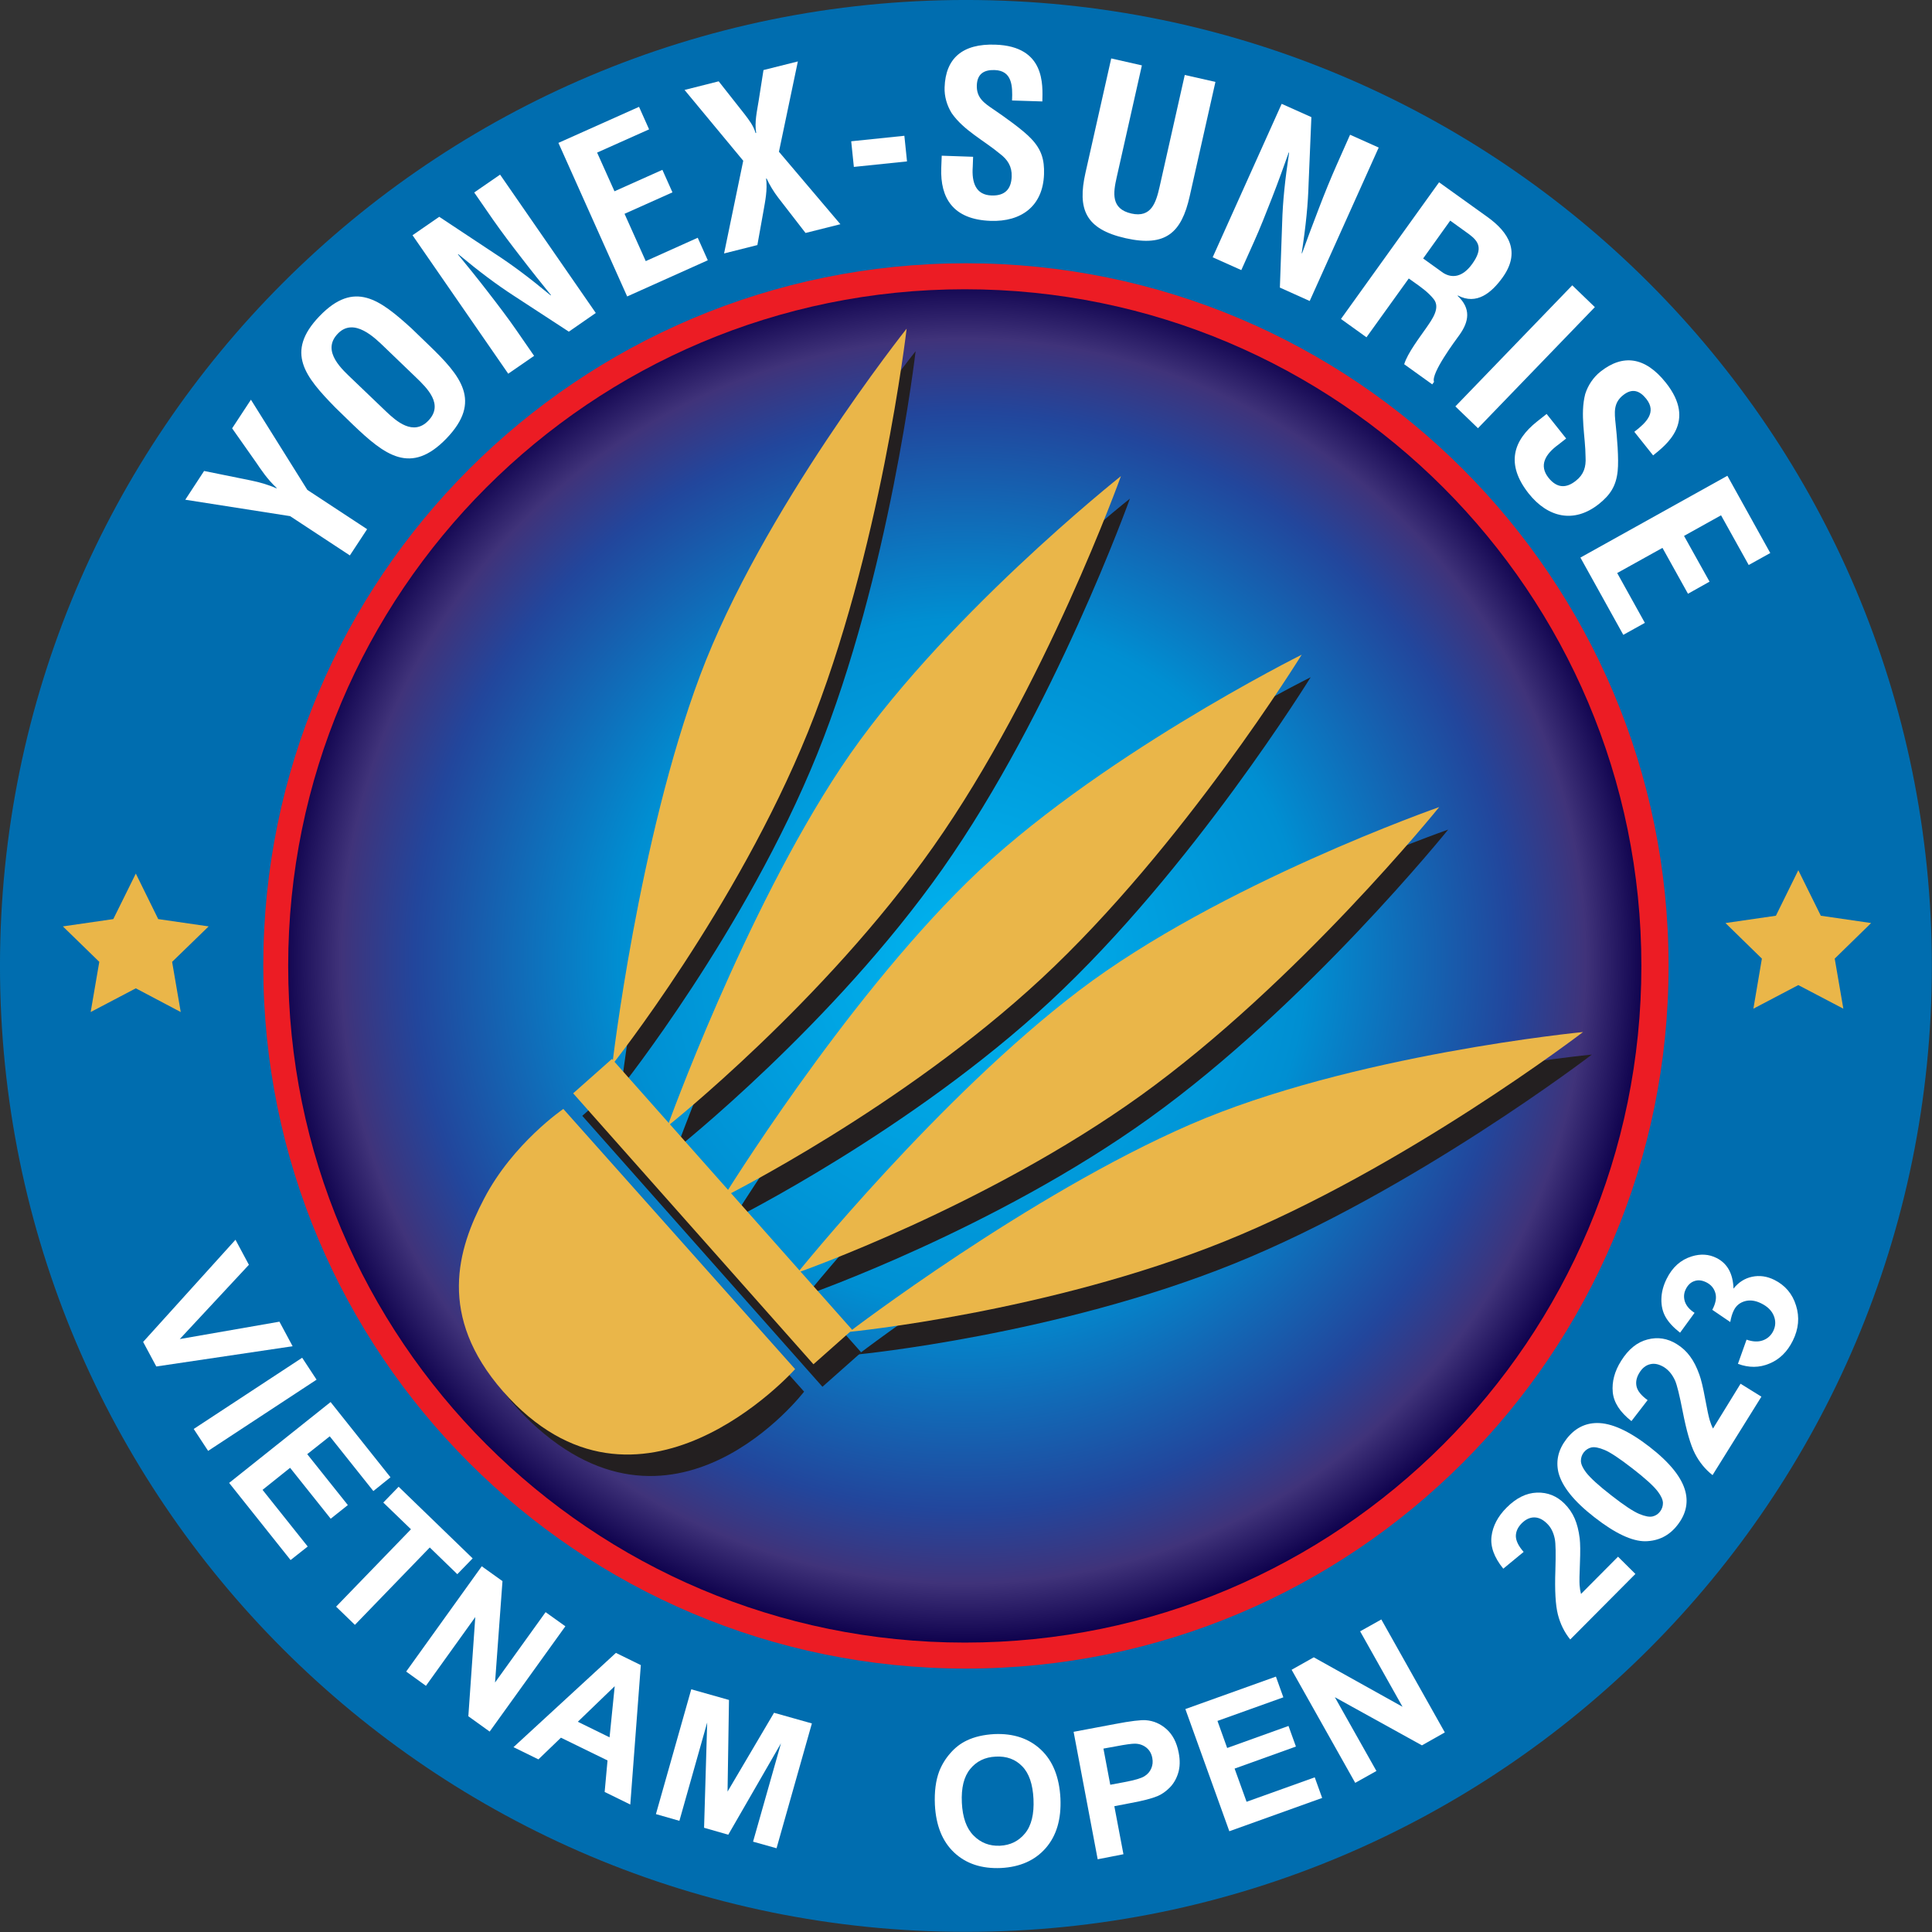
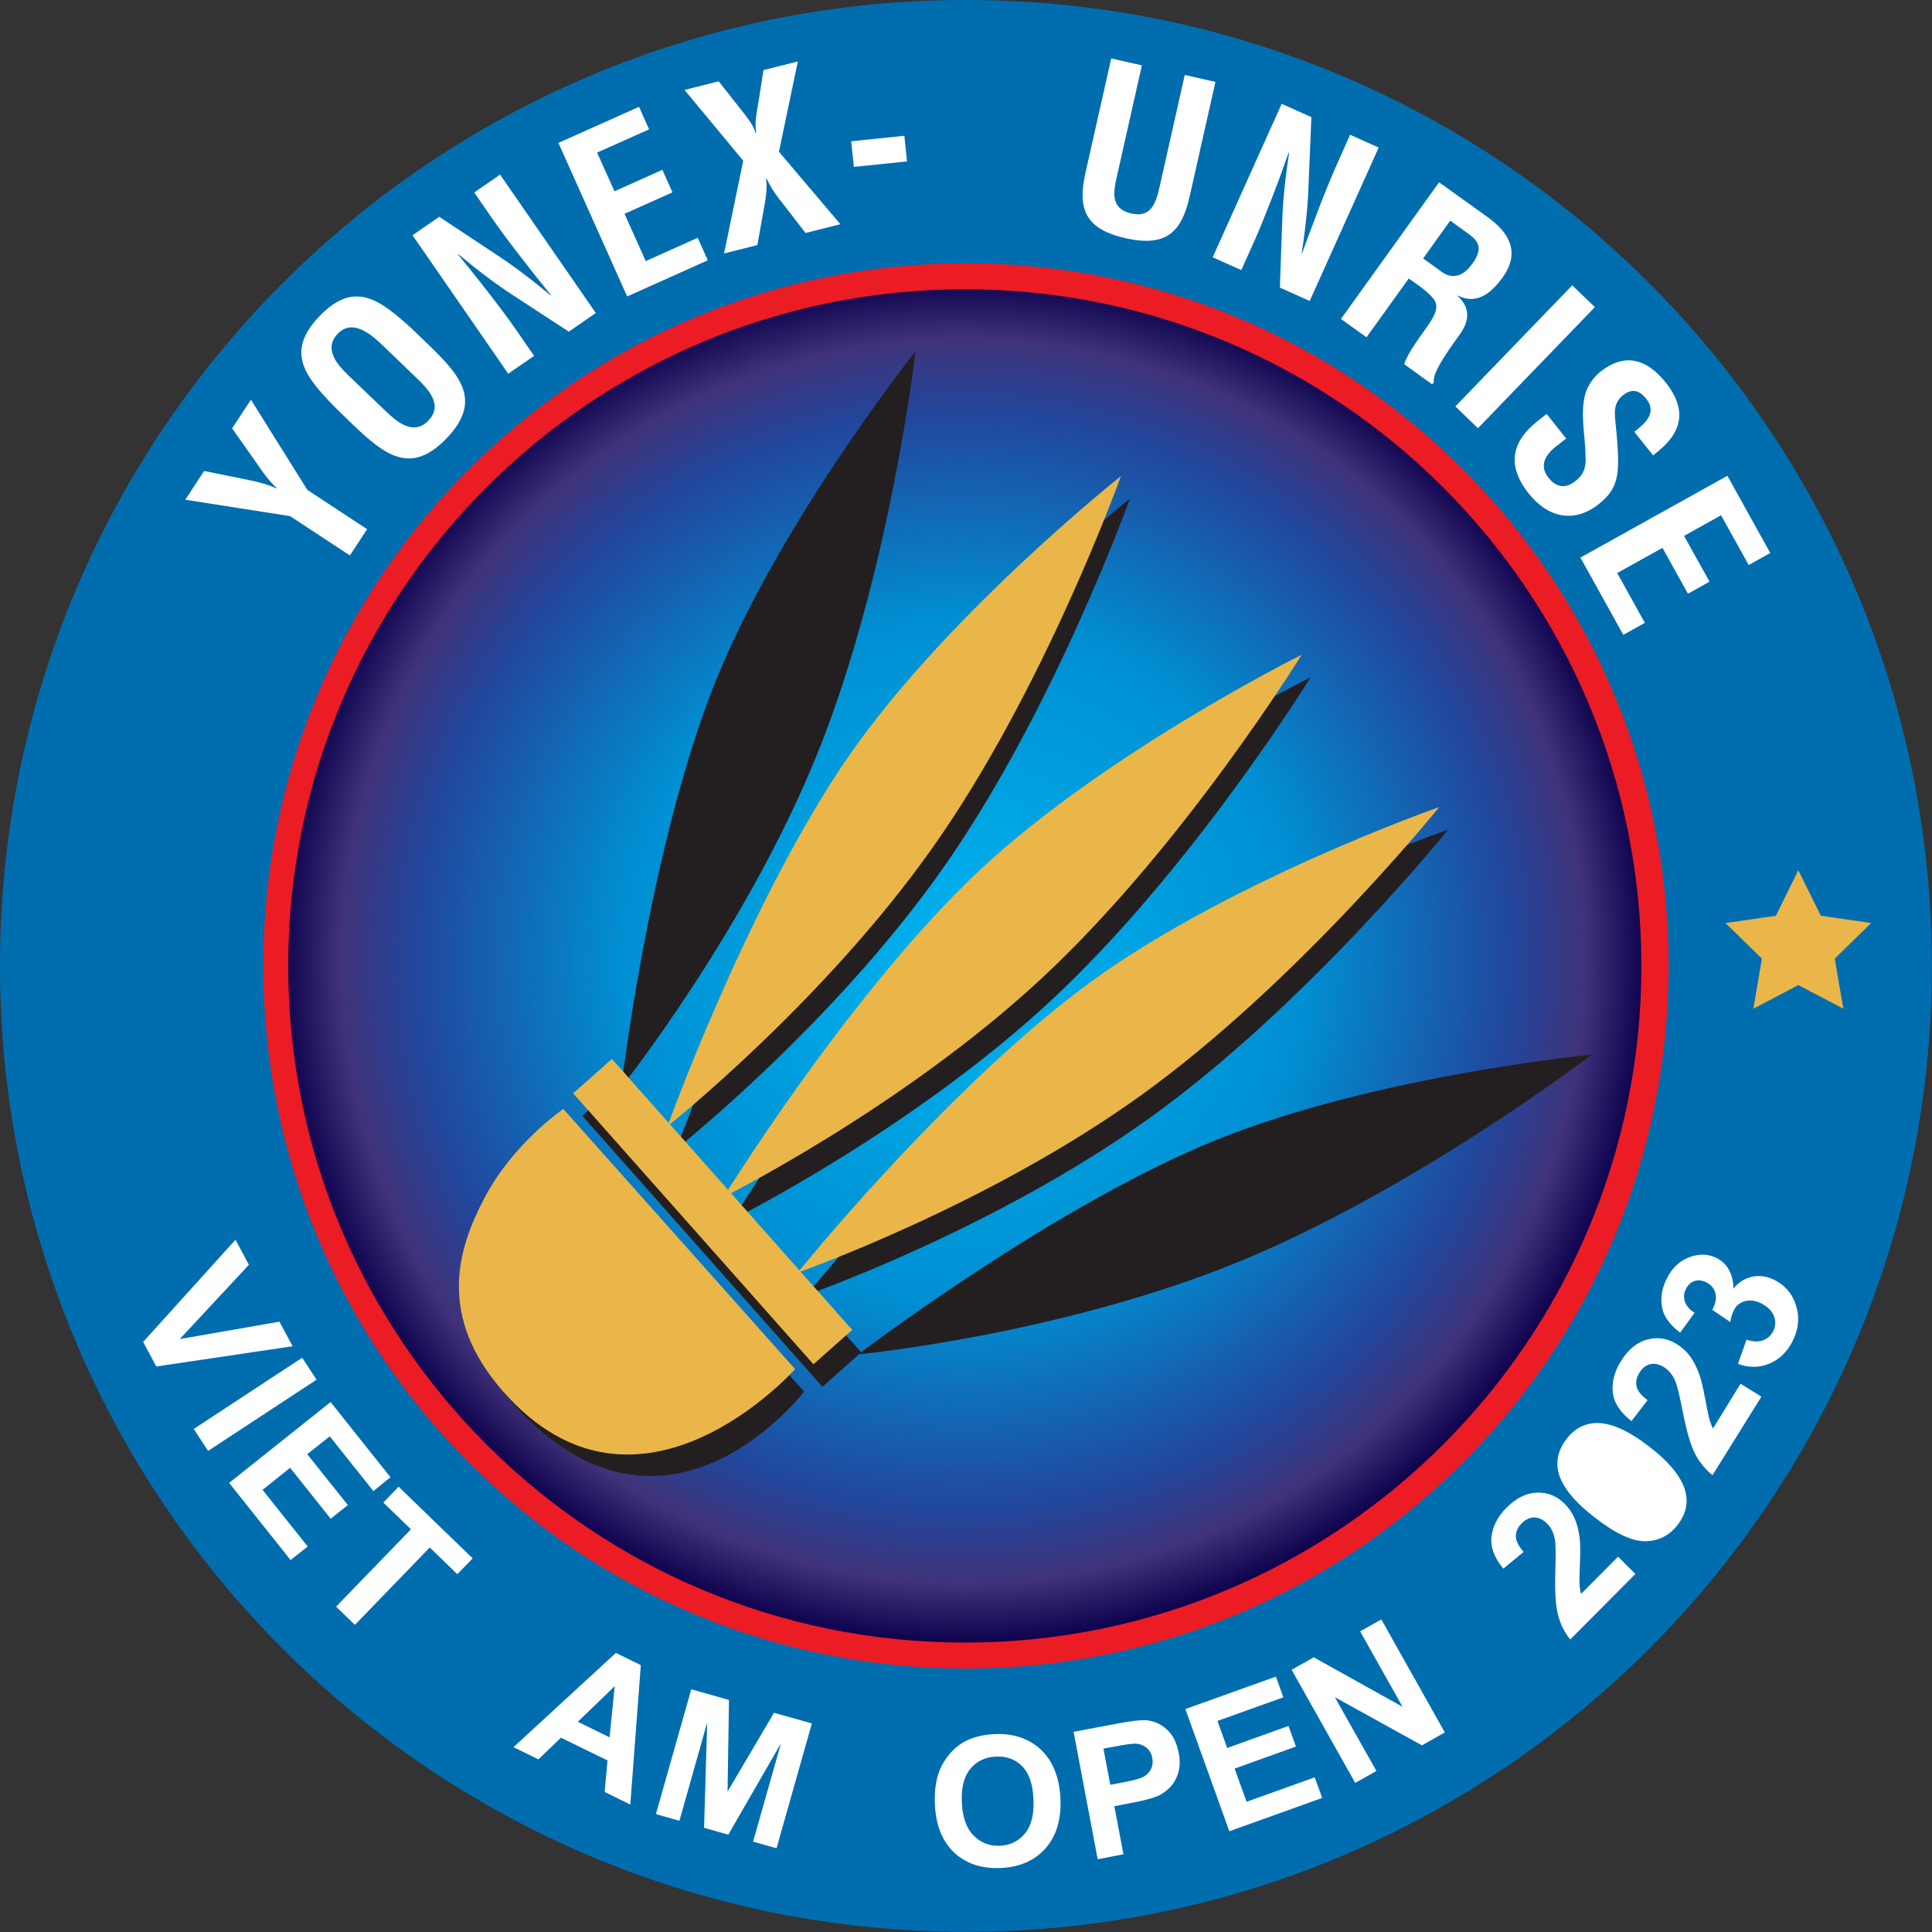
<svg xmlns="http://www.w3.org/2000/svg" xmlns:ns1="http://sodipodi.sourceforge.net/DTD/sodipodi-0.dtd" xmlns:ns2="http://www.inkscape.org/namespaces/inkscape" xmlns:xlink="http://www.w3.org/1999/xlink" version="1.1" id="Layer_1" x="0px" y="0px" viewBox="0 0 100 100" xml:space="preserve" ns1:docname="Vietnam Open.svg" width="100" height="100" ns2:version="1.2.2 (732a01da63, 2022-12-09)">
  <rect x="0" y="0" width="100" height="100" fill="#333333" stroke="none" />
  <defs id="defs2139" />
  <ns1:namedview id="namedview2137" pagecolor="#ffffff" bordercolor="#000000" borderopacity="0.25" ns2:showpageshadow="2" ns2:pageopacity="0.0" ns2:pagecheckerboard="0" ns2:deskcolor="#d1d1d1" showgrid="false" ns2:lockguides="true" ns2:zoom="4.04" ns2:cx="78.960396" ns2:cy="80.816832" ns2:window-width="1920" ns2:window-height="991" ns2:window-x="-9" ns2:window-y="-9" ns2:window-maximized="1" ns2:current-layer="Layer_1" />
  <style type="text/css" id="style2013">
	.st0{fill:#FFFFFF;}
	.st1{fill:#006DAF;}
	.st2{fill:#EC1C24;}
	
		.st3{clip-path:url(#SVGID_00000155831626356461593410000001673038705755790212_);fill:url(#SVGID_00000126306658047406365680000010352653282594656677_);}
	.st4{fill:#EAB649;}
	.st5{fill:none;stroke:#231F20;stroke-width:4.327;}
	.st6{fill:#231F20;}
	.st7{fill:none;stroke:#EAB649;stroke-width:4.327;}
</style>
  <g id="g2134" transform="matrix(0.62,0,0,0.62,-12.004,-12.004)">
    <g id="g2021">
      <path class="st1" d="m 180.64,100 c 0,44.54 -36.1,80.64 -80.64,80.64 -44.54,0 -80.64,-36.1 -80.64,-80.64 0,-44.54 36.1,-80.64 80.64,-80.64 44.54,0 80.64,36.1 80.64,80.64" id="path2017" />
      <path class="st2" d="m 158.66,100 c 0,32.4 -26.27,58.66 -58.66,58.66 -32.4,0 -58.66,-26.27 -58.66,-58.66 0,-32.39 26.27,-58.66 58.66,-58.66 32.4,0 58.66,26.26 58.66,58.66" id="path2019" />
    </g>
    <g id="g2042">
      <defs id="defs2024">
        <path id="SVGID_1_" d="m 43.42,100 c 0,31.2 25.29,56.49 56.49,56.49 31.2,0 56.48,-25.29 56.48,-56.49 0,-31.2 -25.29,-56.49 -56.48,-56.49 -31.2,0 -56.49,25.29 -56.49,56.49" />
      </defs>
      <clipPath id="SVGID_00000136409653043849679940000005233558937864273306_">
        <use xlink:href="#SVGID_1_" style="overflow:visible" id="use2026" />
      </clipPath>
      <radialGradient id="SVGID_00000000180780882086317790000011350085580396323202_" cx="-196.936" cy="519.506" r="0.513" gradientTransform="matrix(110.184,0,0,-110.184,21799.105,57341.18)" gradientUnits="userSpaceOnUse">
        <stop offset="0" style="stop-color:#00B4F0" id="stop2029" />
        <stop offset="0.5" style="stop-color:#008FD2" id="stop2031" />
        <stop offset="0.803" style="stop-color:#22469C" id="stop2033" />
        <stop offset="0.91" style="stop-color:#40337A" id="stop2035" />
        <stop offset="1" style="stop-color:#0D004C" id="stop2037" />
      </radialGradient>
      <rect x="43.42" y="43.51" style="fill:url(#SVGID_00000000180780882086317790000011350085580396323202_)" width="112.97" height="112.98" clip-path="url(#SVGID_00000136409653043849679940000005233558937864273306_)" id="rect2040" />
    </g>
    <g id="g2132">
-       <polygon class="st4" points="33.73,99.66 34.45,103.85 30.7,101.87 26.93,103.85 27.65,99.66 24.61,96.7 28.82,96.09 30.7,92.29 32.57,96.09 36.78,96.7 " id="polygon2044" />
      <polygon class="st4" points="172.53,99.39 173.25,103.57 169.49,101.6 165.74,103.57 166.45,99.39 163.41,96.42 167.62,95.81 169.49,92.01 171.37,95.81 175.57,96.42 " id="polygon2046" />
      <line class="st5" x1="89.64" y1="133.7" x2="69.59" y2="111.08" id="line2048" />
      <path class="st6" d="m 60.53,121.3 c 2.41,-4.61 6.61,-7.48 6.61,-7.48 l 19.35,21.72 c 0,0 -11.03,14.45 -23.4,1.96 -5.86,-5.92 -4.78,-11.97 -2.56,-16.2" id="path2050" />
      <path class="st6" d="m 95.8,48.68 c 0,0 -12.1,15.2 -17.25,28.97 -5.15,13.76 -7.32,32.47 -7.32,32.47 0,0 10.37,-13.04 16.34,-27.77 6.06,-14.97 8.23,-33.67 8.23,-33.67" id="path2052" />
      <path class="st6" d="m 113.69,60.99 c 0,0 -15.23,12.07 -23.36,24.31 -8.13,12.24 -14.49,29.96 -14.49,29.96 0,0 13.04,-10.35 22.19,-23.34 9.31,-13.21 15.66,-30.93 15.66,-30.93" id="path2054" />
      <path class="st6" d="m 128.78,75.9 c 0,0 -17.4,8.65 -27.89,18.95 -10.49,10.29 -20.37,26.32 -20.37,26.32 0,0 14.9,-7.43 26.54,-18.24 11.84,-11 21.72,-27.03 21.72,-27.03" id="path2056" />
      <path class="st6" d="m 140.26,88.62 c 0,0 -18.35,6.4 -30.04,15.3 -11.7,8.89 -23.51,23.55 -23.51,23.55 0,0 15.72,-5.5 28.62,-14.77 13.12,-9.42 24.93,-24.08 24.93,-24.08" id="path2058" />
      <path class="st6" d="m 152.26,107.4 c 0,0 -19.34,1.87 -32.81,7.73 -13.47,5.86 -28.43,17.3 -28.43,17.3 0,0 16.57,-1.61 31.31,-7.55 14.98,-6.04 29.93,-17.48 29.93,-17.48" id="path2060" />
      <line class="st7" x1="88.89" y1="131.82" x2="68.83" y2="109.2" id="line2062" />
      <path class="st4" d="m 59.78,119.42 c 2.4,-4.61 6.61,-7.48 6.61,-7.48 l 19.35,21.72 c 0,0 -13.1,14.74 -24.4,1.84 -5.48,-6.28 -3.78,-11.85 -1.56,-16.08" id="path2064" />
-       <path class="st4" d="m 95.05,46.8 c 0,0 -12.1,15.2 -17.25,28.97 -5.15,13.76 -7.32,32.47 -7.32,32.47 0,0 10.36,-13.04 16.33,-27.76 C 92.88,65.5 95.05,46.8 95.05,46.8" id="path2066" />
      <path class="st4" d="m 112.94,59.11 c 0,0 -15.23,12.07 -23.36,24.31 -8.13,12.24 -14.49,29.96 -14.49,29.96 0,0 13.04,-10.35 22.19,-23.34 9.31,-13.21 15.66,-30.93 15.66,-30.93" id="path2068" />
      <path class="st4" d="m 128.03,74.02 c 0,0 -17.4,8.66 -27.89,18.95 -10.49,10.29 -20.37,26.32 -20.37,26.32 0,0 14.9,-7.43 26.54,-18.24 11.84,-11 21.72,-27.03 21.72,-27.03" id="path2070" />
      <path class="st4" d="m 139.51,86.74 c 0,0 -18.35,6.41 -30.04,15.3 -11.7,8.89 -23.51,23.56 -23.51,23.56 0,0 15.72,-5.5 28.62,-14.77 13.12,-9.43 24.93,-24.09 24.93,-24.09" id="path2072" />
-       <path class="st4" d="m 151.52,105.52 c 0,0 -19.35,1.87 -32.82,7.73 -13.47,5.86 -28.43,17.3 -28.43,17.3 0,0 16.57,-1.61 31.31,-7.55 14.98,-6.04 29.94,-17.48 29.94,-17.48" id="path2074" />
      <polygon class="st0" points="34.37,131.15 42.69,129.7 43.79,131.75 32.41,133.44 31.31,131.39 39.02,122.86 40.14,124.95 " id="polygon2076" />
      <rect x="35.22" y="135.5" transform="matrix(0.836,-0.549,0.549,0.836,-68.3,44.714)" class="st0" width="10.83" height="2.19" id="rect2078" />
      <polygon class="st0" points="50.53,143.84 46.89,139.27 45.01,140.76 48.4,145.01 46.97,146.15 43.58,141.9 41.28,143.74 45.05,148.47 43.62,149.6 38.49,143.16 46.96,136.41 51.96,142.69 " id="polygon2080" />
      <polygon class="st0" points="52.64,143.48 58.82,149.46 57.54,150.78 55.24,148.55 48.99,155.01 47.42,153.49 53.67,147.03 51.36,144.8 " id="polygon2082" />
-       <polygon class="st0" points="60.69,159.82 64.91,153.95 66.56,155.13 60.24,163.92 58.46,162.64 59.04,154.36 54.92,160.1 53.27,158.91 59.58,150.12 61.31,151.36 " id="polygon2084" />
      <path class="st0" d="m 71.98,170.01 -2.14,-1.05 0.24,-2.63 -3.89,-1.9 -1.88,1.81 -2.08,-1.02 8.55,-7.87 2.08,1.02 z m -1.73,-5.61 0.43,-4.27 -3.08,2.97 z" id="path2086" />
      <polygon class="st0" points="80.1,168.93 83.98,162.35 87.14,163.24 84.19,173.66 82.23,173.11 84.56,164.9 80.16,172.53 78.14,171.95 78.4,163.16 76.08,171.37 74.12,170.81 77.07,160.39 80.22,161.28 " id="polygon2088" />
      <path class="st0" d="m 97.41,170.04 c -0.05,-1.1 0.07,-2.03 0.36,-2.8 0.22,-0.56 0.53,-1.07 0.94,-1.53 0.4,-0.46 0.85,-0.8 1.35,-1.04 0.66,-0.32 1.43,-0.49 2.31,-0.54 1.59,-0.07 2.89,0.36 3.89,1.3 1,0.94 1.54,2.3 1.63,4.06 0.08,1.75 -0.33,3.13 -1.23,4.16 -0.9,1.03 -2.15,1.58 -3.74,1.66 -1.61,0.07 -2.91,-0.36 -3.9,-1.29 -0.99,-0.93 -1.52,-2.26 -1.61,-3.98 m 2.25,-0.18 c 0.06,1.22 0.38,2.14 0.98,2.74 0.59,0.6 1.33,0.89 2.2,0.85 0.87,-0.04 1.57,-0.39 2.1,-1.04 0.53,-0.65 0.76,-1.61 0.7,-2.86 -0.06,-1.24 -0.37,-2.15 -0.94,-2.73 -0.57,-0.59 -1.31,-0.86 -2.21,-0.81 -0.9,0.04 -1.61,0.39 -2.13,1.03 -0.53,0.64 -0.76,1.58 -0.7,2.82" id="path2090" />
      <path class="st0" d="m 111,174.58 -2.01,-10.64 3.45,-0.65 c 1.3,-0.25 2.17,-0.35 2.58,-0.32 0.64,0.05 1.21,0.29 1.73,0.75 0.51,0.46 0.85,1.11 1.01,1.95 0.13,0.65 0.11,1.23 -0.04,1.71 -0.15,0.49 -0.39,0.9 -0.71,1.22 -0.32,0.32 -0.66,0.56 -1.02,0.71 -0.49,0.2 -1.22,0.39 -2.2,0.57 l -1.4,0.27 0.76,4.01 z m 0.48,-9.24 0.57,3.02 1.18,-0.22 c 0.85,-0.16 1.4,-0.32 1.67,-0.49 0.26,-0.16 0.46,-0.38 0.57,-0.65 0.12,-0.27 0.15,-0.56 0.09,-0.87 -0.07,-0.39 -0.25,-0.68 -0.52,-0.89 -0.28,-0.21 -0.59,-0.31 -0.95,-0.31 -0.26,0 -0.78,0.07 -1.56,0.22 z" id="path2092" />
      <polygon class="st0" points="126.5,161.06 121,163.03 121.81,165.29 126.93,163.45 127.55,165.17 122.43,167.01 123.43,169.78 129.12,167.74 129.74,169.46 121.99,172.24 118.32,162.04 125.88,159.33 " id="polygon2094" />
      <polygon class="st0" points="136.45,161.85 132.91,155.55 134.68,154.56 139.98,163.99 138.07,165.07 130.8,161.05 134.27,167.21 132.5,168.2 127.19,158.76 129.04,157.72 " id="polygon2096" />
      <path class="st0" d="m 154.44,149.32 1.45,1.44 -5.44,5.47 c -0.49,-0.6 -0.83,-1.3 -1.03,-2.08 -0.2,-0.78 -0.27,-2.02 -0.21,-3.7 0.04,-1.36 0.03,-2.23 -0.05,-2.62 -0.11,-0.54 -0.32,-0.96 -0.64,-1.27 -0.35,-0.35 -0.71,-0.52 -1.08,-0.52 -0.37,0 -0.72,0.17 -1.05,0.5 -0.32,0.33 -0.48,0.68 -0.48,1.07 0.01,0.39 0.22,0.82 0.65,1.31 l -1.7,1.4 c -0.77,-0.95 -1.09,-1.85 -0.98,-2.71 0.11,-0.86 0.53,-1.66 1.26,-2.39 0.8,-0.8 1.64,-1.22 2.53,-1.25 0.89,-0.03 1.66,0.28 2.3,0.92 0.37,0.37 0.65,0.78 0.85,1.24 0.2,0.46 0.34,1.01 0.42,1.66 0.05,0.43 0.06,1.11 0.02,2.06 -0.04,0.94 -0.05,1.55 -0.03,1.83 0.02,0.28 0.06,0.53 0.12,0.75 z" id="path2098" />
-       <path class="st0" d="m 150.14,139.49 c 0.68,-0.88 1.53,-1.32 2.54,-1.33 1.2,-0.01 2.66,0.65 4.38,1.98 1.72,1.33 2.72,2.59 3.01,3.76 0.24,0.97 0.02,1.9 -0.67,2.78 -0.68,0.88 -1.58,1.33 -2.68,1.35 -1.1,0.01 -2.52,-0.65 -4.26,-2.01 -1.71,-1.33 -2.71,-2.58 -3,-3.75 -0.22,-0.98 0,-1.9 0.68,-2.78 m 1.44,1.12 c -0.16,0.21 -0.24,0.45 -0.24,0.72 0.01,0.27 0.15,0.58 0.42,0.94 0.36,0.47 1.07,1.12 2.13,1.94 1.06,0.83 1.84,1.34 2.32,1.54 0.48,0.2 0.85,0.27 1.11,0.21 0.26,-0.06 0.47,-0.2 0.63,-0.41 0.16,-0.21 0.24,-0.45 0.24,-0.72 -0.01,-0.27 -0.15,-0.58 -0.42,-0.94 -0.35,-0.47 -1.06,-1.11 -2.13,-1.94 -1.07,-0.83 -1.84,-1.34 -2.32,-1.54 -0.48,-0.2 -0.85,-0.27 -1.11,-0.21 -0.25,0.06 -0.46,0.2 -0.63,0.41" id="path2100" />
+       <path class="st0" d="m 150.14,139.49 c 0.68,-0.88 1.53,-1.32 2.54,-1.33 1.2,-0.01 2.66,0.65 4.38,1.98 1.72,1.33 2.72,2.59 3.01,3.76 0.24,0.97 0.02,1.9 -0.67,2.78 -0.68,0.88 -1.58,1.33 -2.68,1.35 -1.1,0.01 -2.52,-0.65 -4.26,-2.01 -1.71,-1.33 -2.71,-2.58 -3,-3.75 -0.22,-0.98 0,-1.9 0.68,-2.78 m 1.44,1.12 " id="path2100" />
      <path class="st0" d="m 164.67,134.88 1.74,1.08 -4.08,6.55 c -0.61,-0.48 -1.1,-1.08 -1.47,-1.8 -0.37,-0.72 -0.71,-1.91 -1.03,-3.56 -0.26,-1.33 -0.47,-2.18 -0.63,-2.54 -0.23,-0.5 -0.53,-0.86 -0.9,-1.1 -0.42,-0.26 -0.81,-0.35 -1.17,-0.26 -0.36,0.08 -0.67,0.32 -0.91,0.72 -0.24,0.39 -0.32,0.77 -0.23,1.15 0.09,0.38 0.4,0.75 0.92,1.13 l -1.35,1.75 c -0.96,-0.75 -1.48,-1.56 -1.56,-2.42 -0.08,-0.86 0.15,-1.74 0.7,-2.61 0.6,-0.96 1.33,-1.56 2.19,-1.78 0.86,-0.23 1.68,-0.1 2.45,0.38 0.44,0.27 0.81,0.61 1.11,1.02 0.3,0.4 0.56,0.91 0.78,1.53 0.15,0.41 0.31,1.07 0.48,2 0.17,0.93 0.3,1.52 0.38,1.79 0.08,0.27 0.17,0.5 0.28,0.71 z" id="path2102" />
      <path class="st0" d="m 164.45,133.22 0.72,-2.02 c 0.52,0.18 0.97,0.2 1.36,0.06 0.39,-0.14 0.68,-0.4 0.87,-0.78 0.2,-0.41 0.22,-0.83 0.05,-1.26 -0.17,-0.43 -0.52,-0.78 -1.04,-1.04 -0.5,-0.25 -0.95,-0.31 -1.38,-0.19 -0.42,0.12 -0.73,0.37 -0.92,0.76 -0.13,0.25 -0.23,0.58 -0.3,0.98 l -1.5,-1.02 c 0.28,-0.53 0.37,-0.99 0.26,-1.39 -0.11,-0.4 -0.36,-0.71 -0.77,-0.91 -0.35,-0.17 -0.67,-0.21 -0.98,-0.1 -0.31,0.1 -0.55,0.33 -0.72,0.67 -0.17,0.34 -0.19,0.68 -0.08,1.04 0.12,0.35 0.38,0.67 0.81,0.94 l -1.21,1.66 c -0.56,-0.44 -0.96,-0.87 -1.21,-1.31 -0.25,-0.44 -0.36,-0.94 -0.35,-1.5 0.01,-0.56 0.16,-1.13 0.44,-1.69 0.48,-0.97 1.18,-1.59 2.09,-1.87 0.74,-0.23 1.43,-0.19 2.07,0.13 0.9,0.45 1.38,1.3 1.42,2.56 0.42,-0.53 0.94,-0.86 1.55,-0.99 0.62,-0.13 1.23,-0.05 1.86,0.26 0.9,0.45 1.51,1.16 1.81,2.14 0.31,0.98 0.22,1.95 -0.27,2.94 -0.46,0.93 -1.12,1.57 -1.96,1.91 -0.83,0.35 -1.7,0.36 -2.62,0.02" id="path2104" />
      <path class="st0" d="m 40.3,59.47 c 0.73,0.15 1.45,0.35 2.14,0.66 l 0.02,-0.03 c -0.8,-0.75 -1.27,-1.48 -1.75,-2.18 l -1.97,-2.8 1.57,-2.39 4.71,7.53 4.99,3.28 -1.44,2.19 -4.99,-3.28 -8.75,-1.37 1.57,-2.4 z" id="path2106" />
      <path class="st0" d="m 47.35,53.38 c -2.5,-2.56 -4.22,-4.61 -1.31,-7.63 2.91,-3.02 5.02,-1.38 7.67,1.02 l 1.44,1.39 c 2.7,2.6 4.47,4.69 1.49,7.8 -2.99,3.1 -5.15,1.41 -7.85,-1.18 z m 4.26,0.35 c 0.84,0.8 2.26,2.05 3.51,0.75 1.3,-1.35 -0.08,-2.7 -1.05,-3.63 l -2.59,-2.49 c -0.81,-0.78 -2.57,-2.55 -3.92,-1.14 -1.43,1.48 0.46,3.06 1.24,3.82 z" id="path2108" />
      <path class="st0" d="m 58.95,35.43 2.16,-1.49 7.99,11.55 -2.25,1.56 -4.52,-2.95 c -1.52,-0.98 -2.95,-2.06 -4.71,-3.52 l -0.03,0.02 c 0.74,0.9 1.64,2.01 2.51,3.14 0.86,1.11 1.71,2.23 2.35,3.16 l 1.5,2.17 -2.16,1.49 L 53.8,39 l 2.23,-1.54 4.59,3.04 c 1.48,0.96 2.89,2.01 4.71,3.52 L 65.36,44 C 64.56,43.01 63.7,41.94 62.88,40.87 62.05,39.8 61.24,38.73 60.52,37.7 Z" id="path2110" />
      <polygon class="st0" points="73.55,30.16 69.21,32.1 70.66,35.33 74.66,33.54 75.5,35.42 71.5,37.21 73.27,41.16 77.61,39.21 78.45,41.09 71.72,44.11 65.98,31.29 72.71,28.28 " id="polygon2112" />
      <path class="st0" d="m 89.52,38.08 -2.91,0.73 -2.29,-2.96 c -0.37,-0.49 -0.7,-1.02 -0.96,-1.59 l -0.04,0.01 c 0.12,0.94 -0.07,1.85 -0.23,2.76 l -0.5,2.79 -2.78,0.7 1.6,-7.74 -4.9,-5.91 2.85,-0.72 2.16,2.74 c 0.38,0.5 0.75,0.97 0.92,1.58 l 0.05,-0.01 c -0.15,-0.91 0.07,-1.81 0.21,-2.7 l 0.4,-2.55 2.87,-0.72 -1.58,7.54 z" id="path2114" />
      <rect x="90.5" y="30.88" transform="matrix(0.995,-0.103,0.103,0.995,-2.805,9.752)" class="st0" width="4.46" height="2.15" id="rect2116" />
-       <path class="st0" d="m 103.85,27.75 c 0.06,-1.25 -0.01,-2.49 -1.45,-2.54 -0.88,-0.03 -1.45,0.31 -1.49,1.26 -0.04,1.07 0.62,1.5 1.43,2.05 0.84,0.57 2.4,1.67 3.1,2.41 0.87,0.91 1.12,1.76 1.08,2.98 -0.09,2.66 -1.9,3.98 -4.46,3.89 -3.14,-0.11 -4.21,-1.91 -4.12,-4.41 l 0.04,-1.03 2.62,0.09 -0.03,0.82 c -0.1,1.36 0.27,2.37 1.57,2.41 1.1,0.04 1.65,-0.52 1.68,-1.59 0.03,-0.82 -0.33,-1.4 -0.98,-1.89 -1.33,-1.11 -3.01,-1.94 -4.02,-3.38 -0.41,-0.65 -0.63,-1.43 -0.6,-2.17 0.08,-2.4 1.47,-3.66 4.24,-3.56 4.17,0.14 3.95,3.36 3.92,4.74 z" id="path2118" />
      <path class="st0" d="m 118.27,25.62 2.56,0.58 -2.15,9.55 c -0.68,3.03 -1.99,4.25 -5.34,3.5 -3.38,-0.76 -4.04,-2.43 -3.36,-5.46 l 2.15,-9.55 2.56,0.58 -2.1,9.33 c -0.3,1.32 -0.5,2.65 1.23,3.04 1.66,0.37 2.05,-0.92 2.35,-2.24 z" id="path2120" />
      <path class="st0" d="m 132.07,30.61 2.39,1.07 -5.76,12.81 -2.49,-1.12 0.19,-5.4 c 0.05,-1.8 0.24,-3.59 0.58,-5.86 l -0.03,-0.02 c -0.39,1.1 -0.87,2.44 -1.39,3.77 -0.51,1.31 -1.03,2.62 -1.49,3.64 l -1.08,2.41 -2.39,-1.07 5.76,-12.81 2.48,1.11 -0.23,5.5 c -0.05,1.76 -0.22,3.51 -0.58,5.86 l 0.03,0.01 c 0.44,-1.2 0.91,-2.48 1.4,-3.74 0.48,-1.26 0.99,-2.51 1.5,-3.66 z" id="path2122" />
      <path class="st0" d="m 136.97,42.61 -3.53,4.91 -2.13,-1.53 8.19,-11.41 4.03,2.89 c 1.84,1.32 2.78,2.96 1.27,5.06 -0.9,1.25 -2.15,2.33 -3.73,1.5 l -0.02,0.03 c 1.14,1.07 0.94,2.15 0.16,3.25 -0.34,0.47 -2.41,3.23 -2.13,3.93 l -0.15,0.21 -2.34,-1.68 c 0.27,-0.92 1.32,-2.28 1.85,-3.05 0.49,-0.71 1.19,-1.66 0.61,-2.39 -0.46,-0.58 -1.09,-1.02 -1.7,-1.45 z m 1.2,-1.67 1.67,1.2 c 0.73,0.46 1.61,0.39 2.43,-0.75 0.92,-1.28 0.54,-1.87 -0.26,-2.47 l -1.58,-1.14 z" id="path2124" />
      <rect x="139.56" y="47.88" transform="matrix(0.695,-0.72,0.72,0.695,9.393,120.496)" class="st0" width="14.04" height="2.62" id="rect2126" />
      <path class="st0" d="m 155.8,55.41 c 0.99,-0.76 1.89,-1.62 1,-2.75 -0.55,-0.69 -1.17,-0.91 -1.92,-0.32 -0.84,0.66 -0.74,1.45 -0.64,2.42 0.11,1.01 0.28,2.91 0.17,3.93 -0.13,1.25 -0.62,1.99 -1.57,2.75 -2.08,1.65 -4.26,1.13 -5.86,-0.88 -1.95,-2.47 -1.27,-4.44 0.69,-6 l 0.81,-0.64 1.63,2.05 -0.65,0.51 c -1.11,0.81 -1.63,1.74 -0.83,2.76 0.69,0.87 1.47,0.92 2.3,0.25 0.65,-0.51 0.85,-1.15 0.8,-1.97 -0.01,-1.73 -0.47,-3.55 -0.03,-5.26 0.23,-0.73 0.68,-1.4 1.27,-1.87 1.88,-1.49 3.74,-1.25 5.47,0.93 2.59,3.27 0,5.19 -1.07,6.06 z" id="path2128" />
      <polygon class="st0" points="165.35,66.53 163.04,62.38 159.95,64.1 162.08,67.92 160.28,68.93 158.15,65.1 154.37,67.2 156.68,71.36 154.88,72.36 151.3,65.91 163.57,59.08 167.15,65.53 " id="polygon2130" />
    </g>
  </g>
</svg>